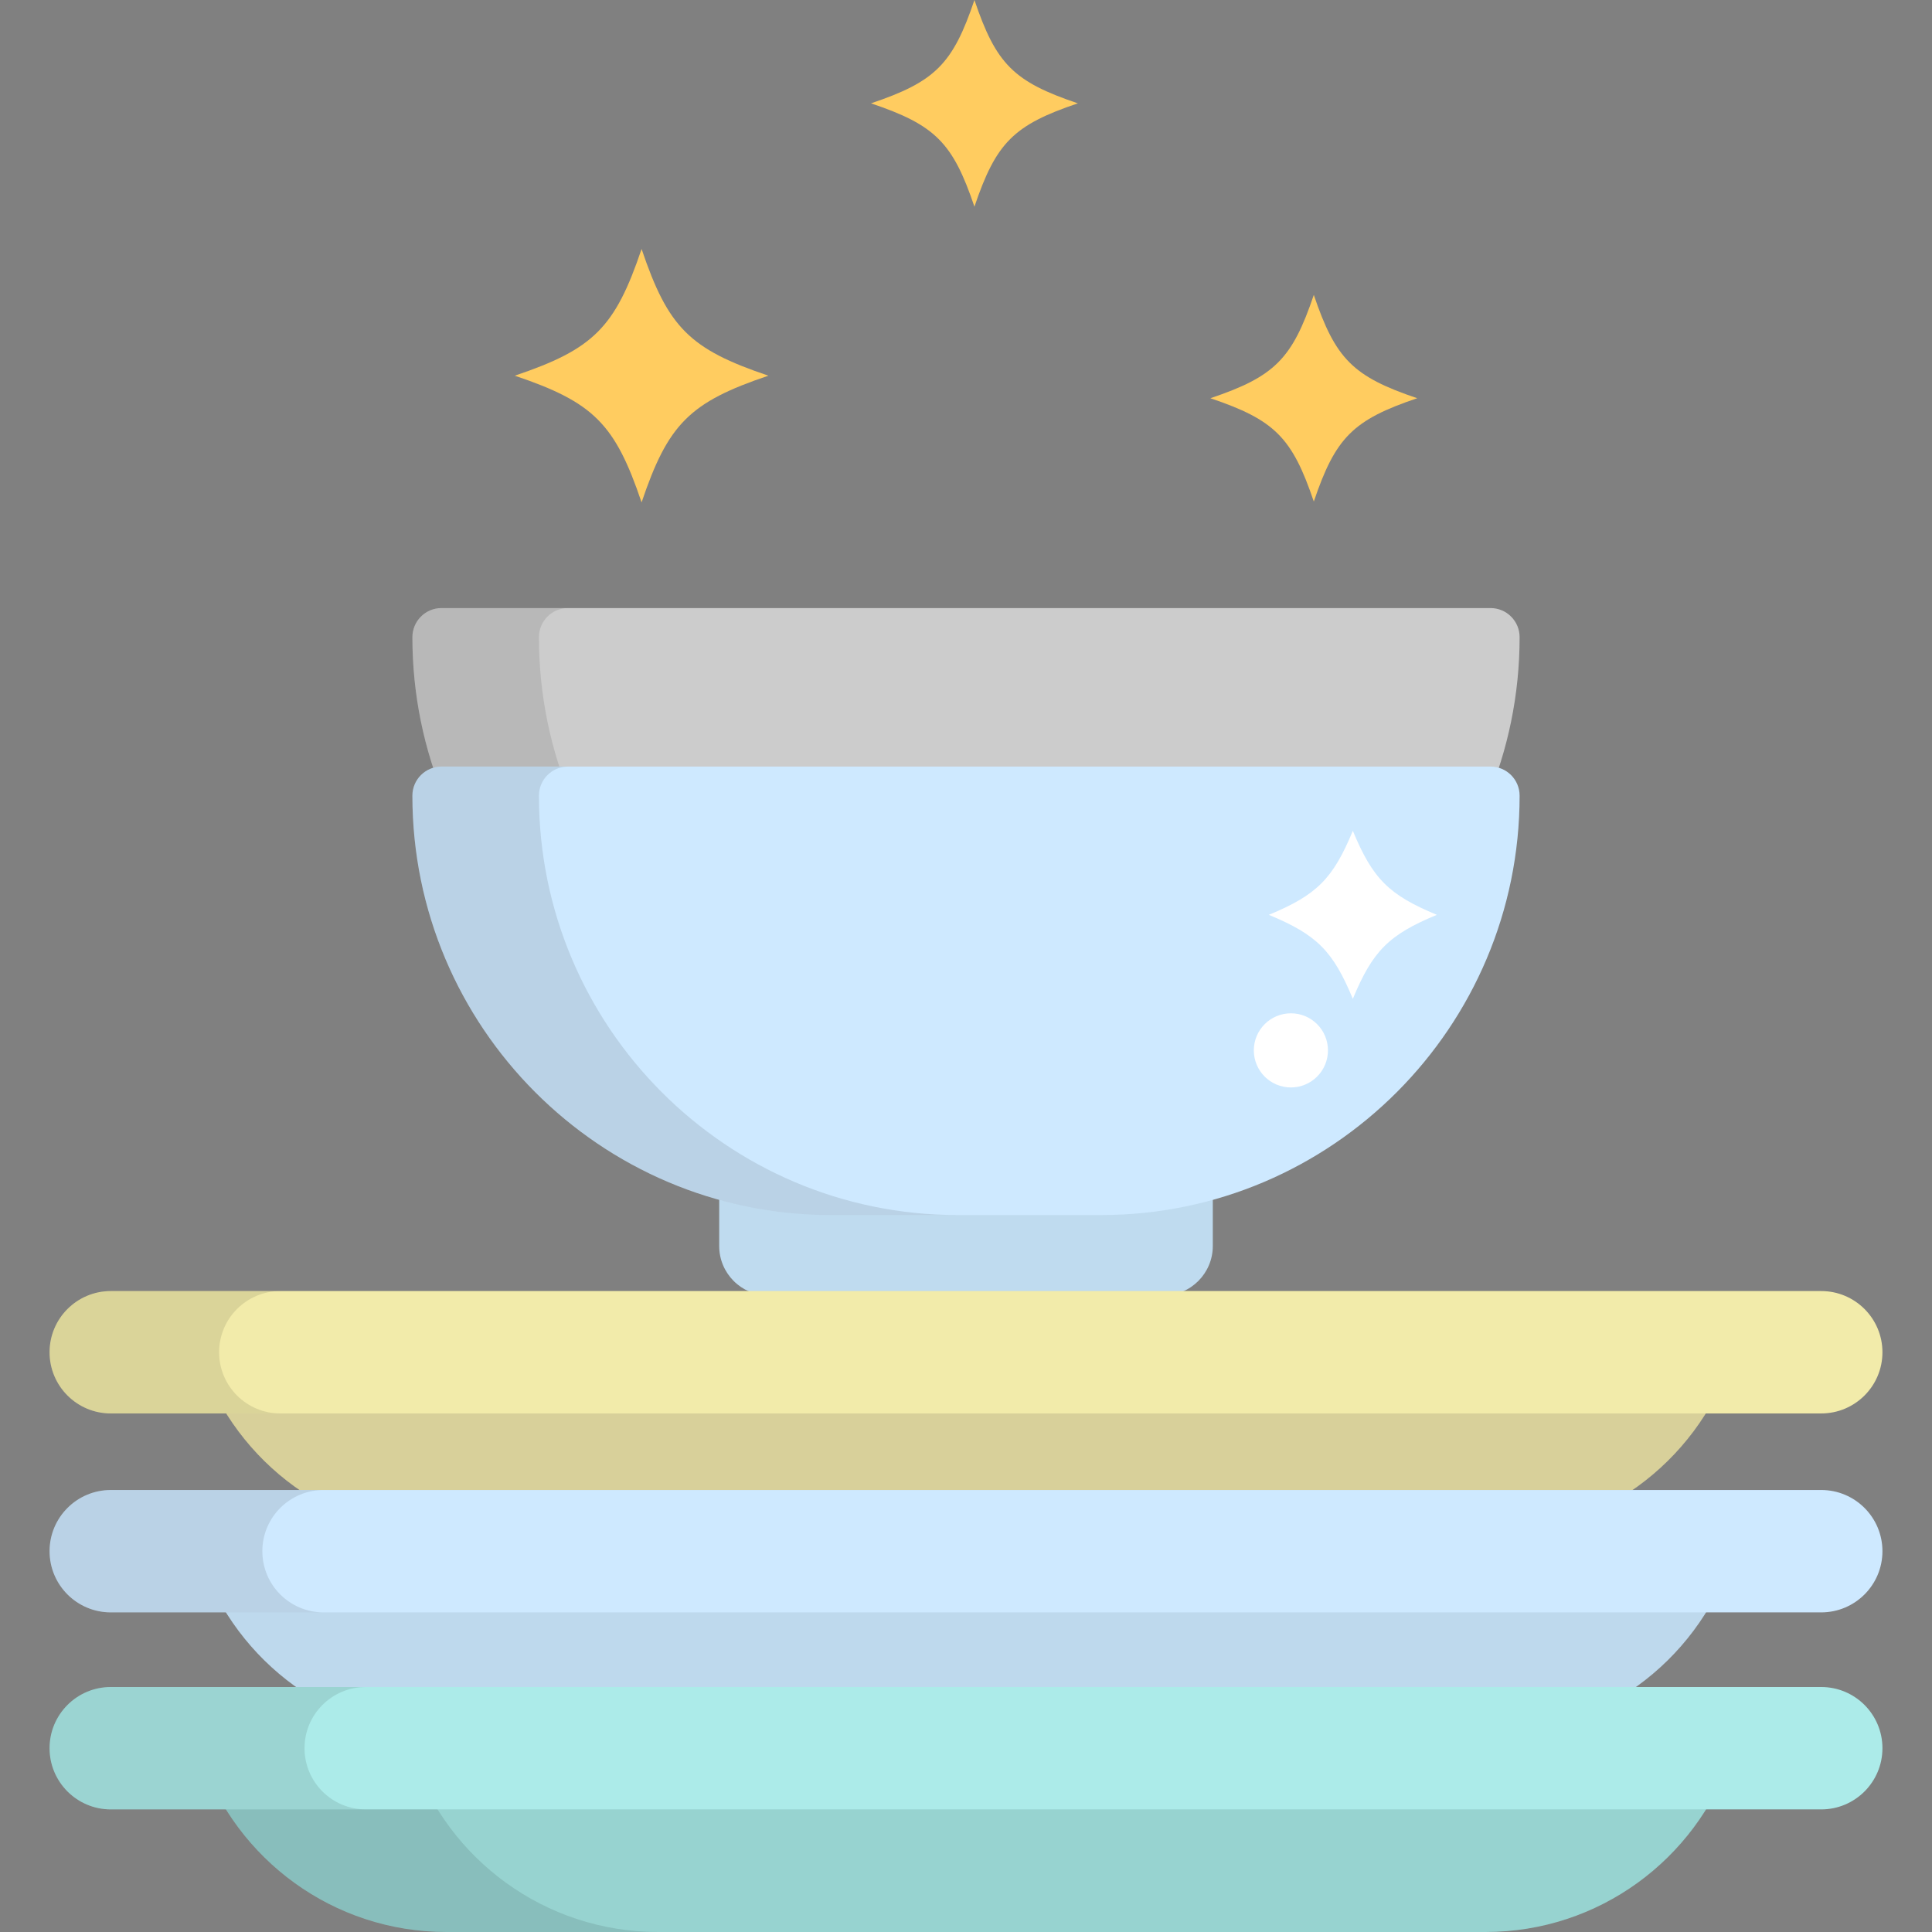
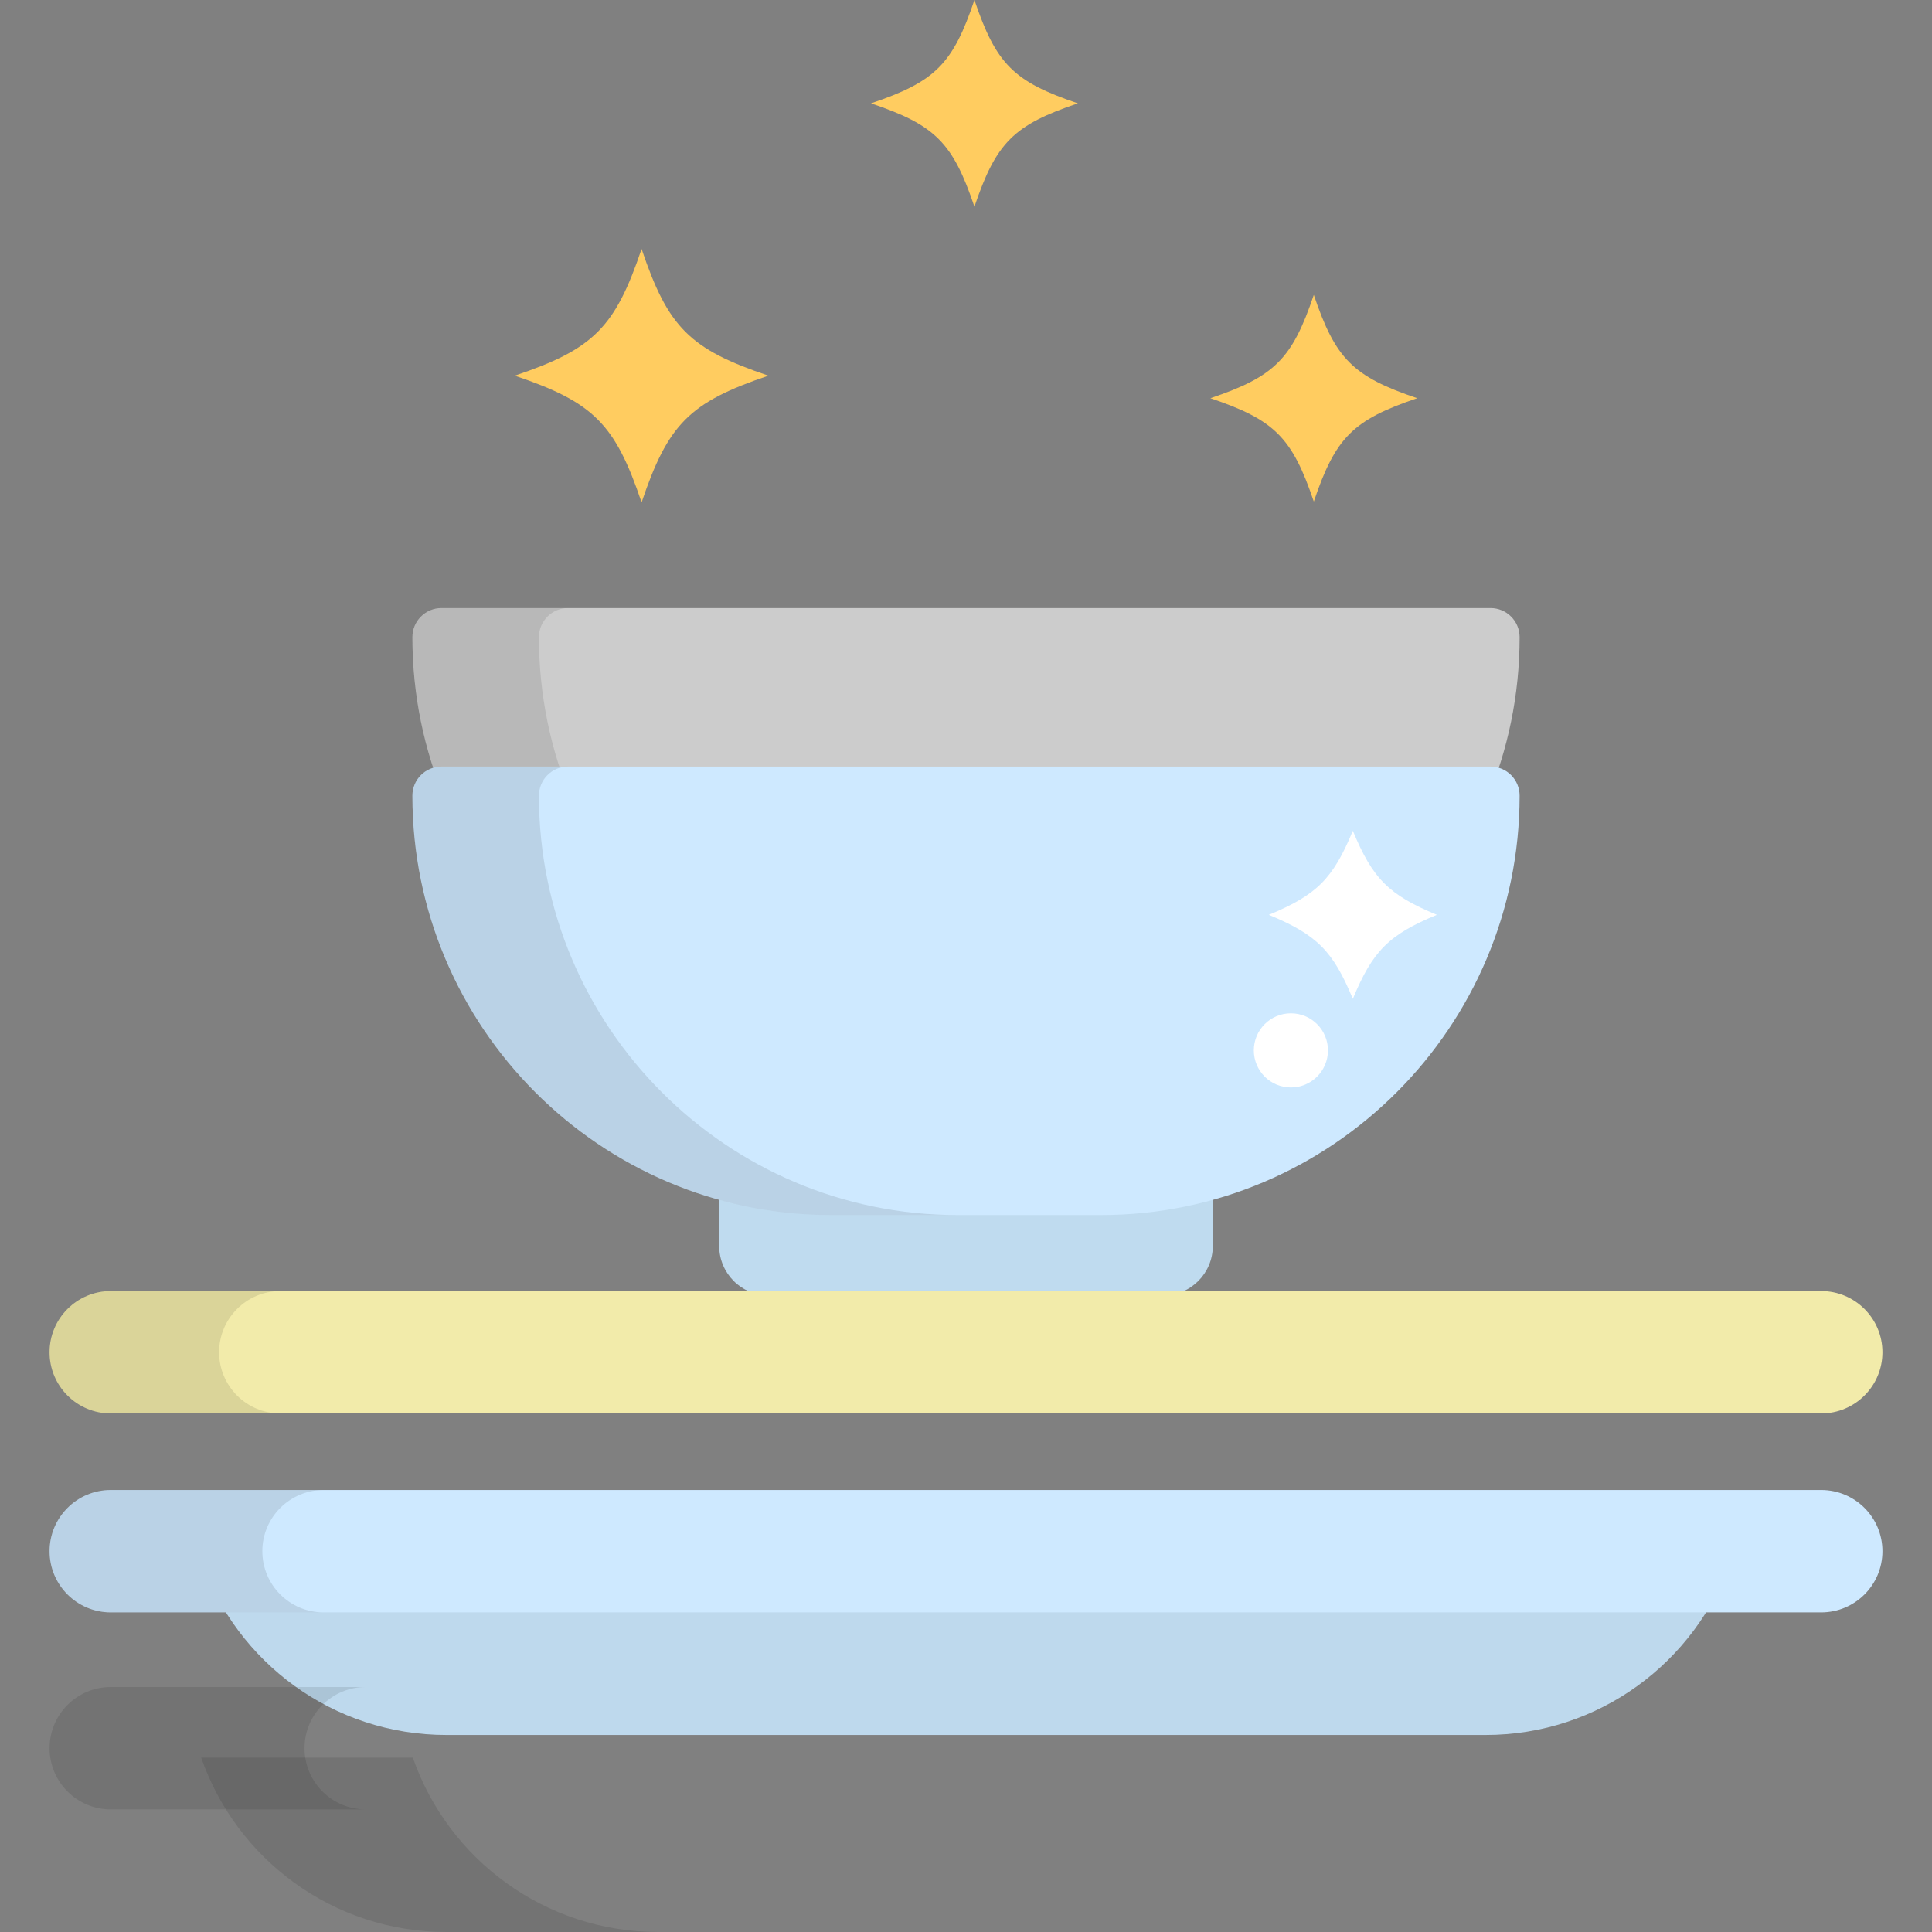
<svg xmlns="http://www.w3.org/2000/svg" height="800px" width="800px" version="1.1" id="Layer_1" viewBox="0 0 512 512" xml:space="preserve">
  <rect x="0" y="0" width="512" height="512" fill="#808080" stroke="none" />
-   <path style="fill:#D8D09A;" d="M53.312,360.753c9.35,26.891,34.911,46.207,65.009,46.207h275.356c30.1,0,55.66-19.315,65.01-46.207  H53.312z" />
  <path style="fill:#BFDBEF;" d="M321.405,330.202c0,7.238-5.857,13.107-13.081,13.107H203.676c-7.225,0-13.081-5.869-13.081-13.107  v-12.237c0-7.238,5.856-13.108,13.081-13.108h104.649c7.224,0,13.081,5.87,13.081,13.108V330.202z" />
  <path style="fill:#BED9ED;" d="M53.312,413.581c9.35,26.891,34.911,46.208,65.009,46.208h275.356c30.1,0,55.66-19.316,65.01-46.208  H53.312z" />
  <path style="fill:#F2EBAA;" d="M498.866,358.362c0,8.956-7.266,16.217-16.23,16.217H29.364c-8.964,0-16.229-7.26-16.229-16.217l0,0  c0-8.956,7.266-16.218,16.229-16.218h453.271C491.6,342.143,498.866,349.407,498.866,358.362L498.866,358.362z" />
  <path style="opacity:0.1;enable-background:new    ;" d="M58.066,358.362c0-8.956,7.266-16.218,16.229-16.218H29.364  c-8.964,0-16.229,7.262-16.229,16.218s7.266,16.217,16.229,16.217h44.932C65.332,374.578,58.066,367.318,58.066,358.362z" />
  <path style="fill:#CEE9FF;" d="M498.866,411.082c0,8.956-7.266,16.218-16.23,16.218H29.364c-8.964,0-16.229-7.261-16.229-16.218l0,0  c0-8.957,7.266-16.218,16.229-16.218h453.271C491.6,394.864,498.866,402.125,498.866,411.082L498.866,411.082z" />
  <path style="opacity:0.1;enable-background:new    ;" d="M69.524,411.082c0-8.957,7.266-16.218,16.229-16.218h-56.39  c-8.964,0-16.229,7.261-16.229,16.218c0,8.956,7.266,16.218,16.229,16.218h56.39C76.79,427.299,69.524,420.037,69.524,411.082z" />
  <g>
    <path style="fill:#FFCC60;" d="M203.633,99.561c-20.859,7.034-26.567,12.737-33.606,33.581   c-7.041-20.843-12.748-26.546-33.608-33.581c20.86-7.033,26.568-12.736,33.608-33.582   C177.066,86.825,182.773,92.528,203.633,99.561z" />
    <path style="fill:#FFCC60;" d="M285.644,27.386c-17.012,5.739-21.666,10.388-27.409,27.388   c-5.742-16.998-10.396-21.649-27.408-27.388C247.839,21.651,252.494,17,258.235,0C263.977,17,268.631,21.651,285.644,27.386z" />
    <path style="fill:#FFCC60;" d="M375.581,105.534c-17.013,5.736-21.666,10.386-27.408,27.387c-5.743-17-10.396-21.65-27.408-27.387   c17.012-5.736,21.666-10.387,27.408-27.387C353.915,95.146,358.569,99.797,375.581,105.534z" />
  </g>
  <path style="fill:#CCCCCC;" d="M220.188,279.992c-61.153,0-110.901-49.853-110.901-111.129c0-4.263,3.449-7.719,7.703-7.719h278.022  c4.252,0,7.701,3.455,7.701,7.719c0,61.276-49.749,111.129-110.901,111.129H220.188z" />
  <path style="opacity:0.1;enable-background:new    ;" d="M142.821,168.863c0-4.263,3.449-7.719,7.703-7.719H116.99  c-4.254,0-7.703,3.455-7.703,7.719c0,61.276,49.749,111.129,110.901,111.129h33.534  C192.569,279.992,142.821,230.139,142.821,168.863z" />
  <path style="fill:#CEE9FF;" d="M220.188,321.998c-61.153,0-110.901-49.853-110.901-111.13c0-4.262,3.449-7.718,7.703-7.718h278.022  c4.252,0,7.701,3.455,7.701,7.718c0,61.277-49.749,111.13-110.901,111.13H220.188z" />
  <path style="opacity:0.1;enable-background:new    ;" d="M142.821,210.869c0-4.262,3.449-7.718,7.703-7.718H116.99  c-4.254,0-7.703,3.455-7.703,7.718c0,61.277,49.749,111.13,110.901,111.13h33.534C192.569,321.998,142.821,272.145,142.821,210.869z  " />
-   <path style="fill:#97D3D0;" d="M53.312,465.793C62.661,492.686,88.223,512,118.321,512h275.356c30.1,0,55.66-19.314,65.01-46.207  H53.312z" />
  <path style="opacity:0.1;enable-background:new    ;" d="M109.406,465.793H53.312C62.661,492.686,88.223,512,118.321,512h56.095  C144.317,512,118.756,492.686,109.406,465.793z" />
-   <path style="fill:#ACEBE9;" d="M498.866,463.294c0,8.955-7.266,16.216-16.23,16.216H29.364c-8.964,0-16.229-7.26-16.229-16.216l0,0  c0-8.958,7.266-16.218,16.229-16.218h453.271C491.6,447.075,498.866,454.336,498.866,463.294L498.866,463.294z" />
  <path style="opacity:0.1;enable-background:new    ;" d="M80.702,463.294c0-8.958,7.266-16.218,16.229-16.218H29.364  c-8.964,0-16.229,7.26-16.229,16.218c0,8.955,7.266,16.216,16.229,16.216h67.567C87.968,479.509,80.702,472.249,80.702,463.294z" />
  <g>
    <path style="fill:#FFFFFF;" d="M336.248,242.44c12.724,5.269,16.996,9.543,22.267,22.267c5.269-12.724,9.543-16.997,22.267-22.267   c-12.724-5.271-16.997-9.544-22.267-22.268C353.244,232.897,348.972,237.17,336.248,242.44z" />
    <circle style="fill:#FFFFFF;" cx="342.1" cy="278.361" r="9.824" />
  </g>
</svg>